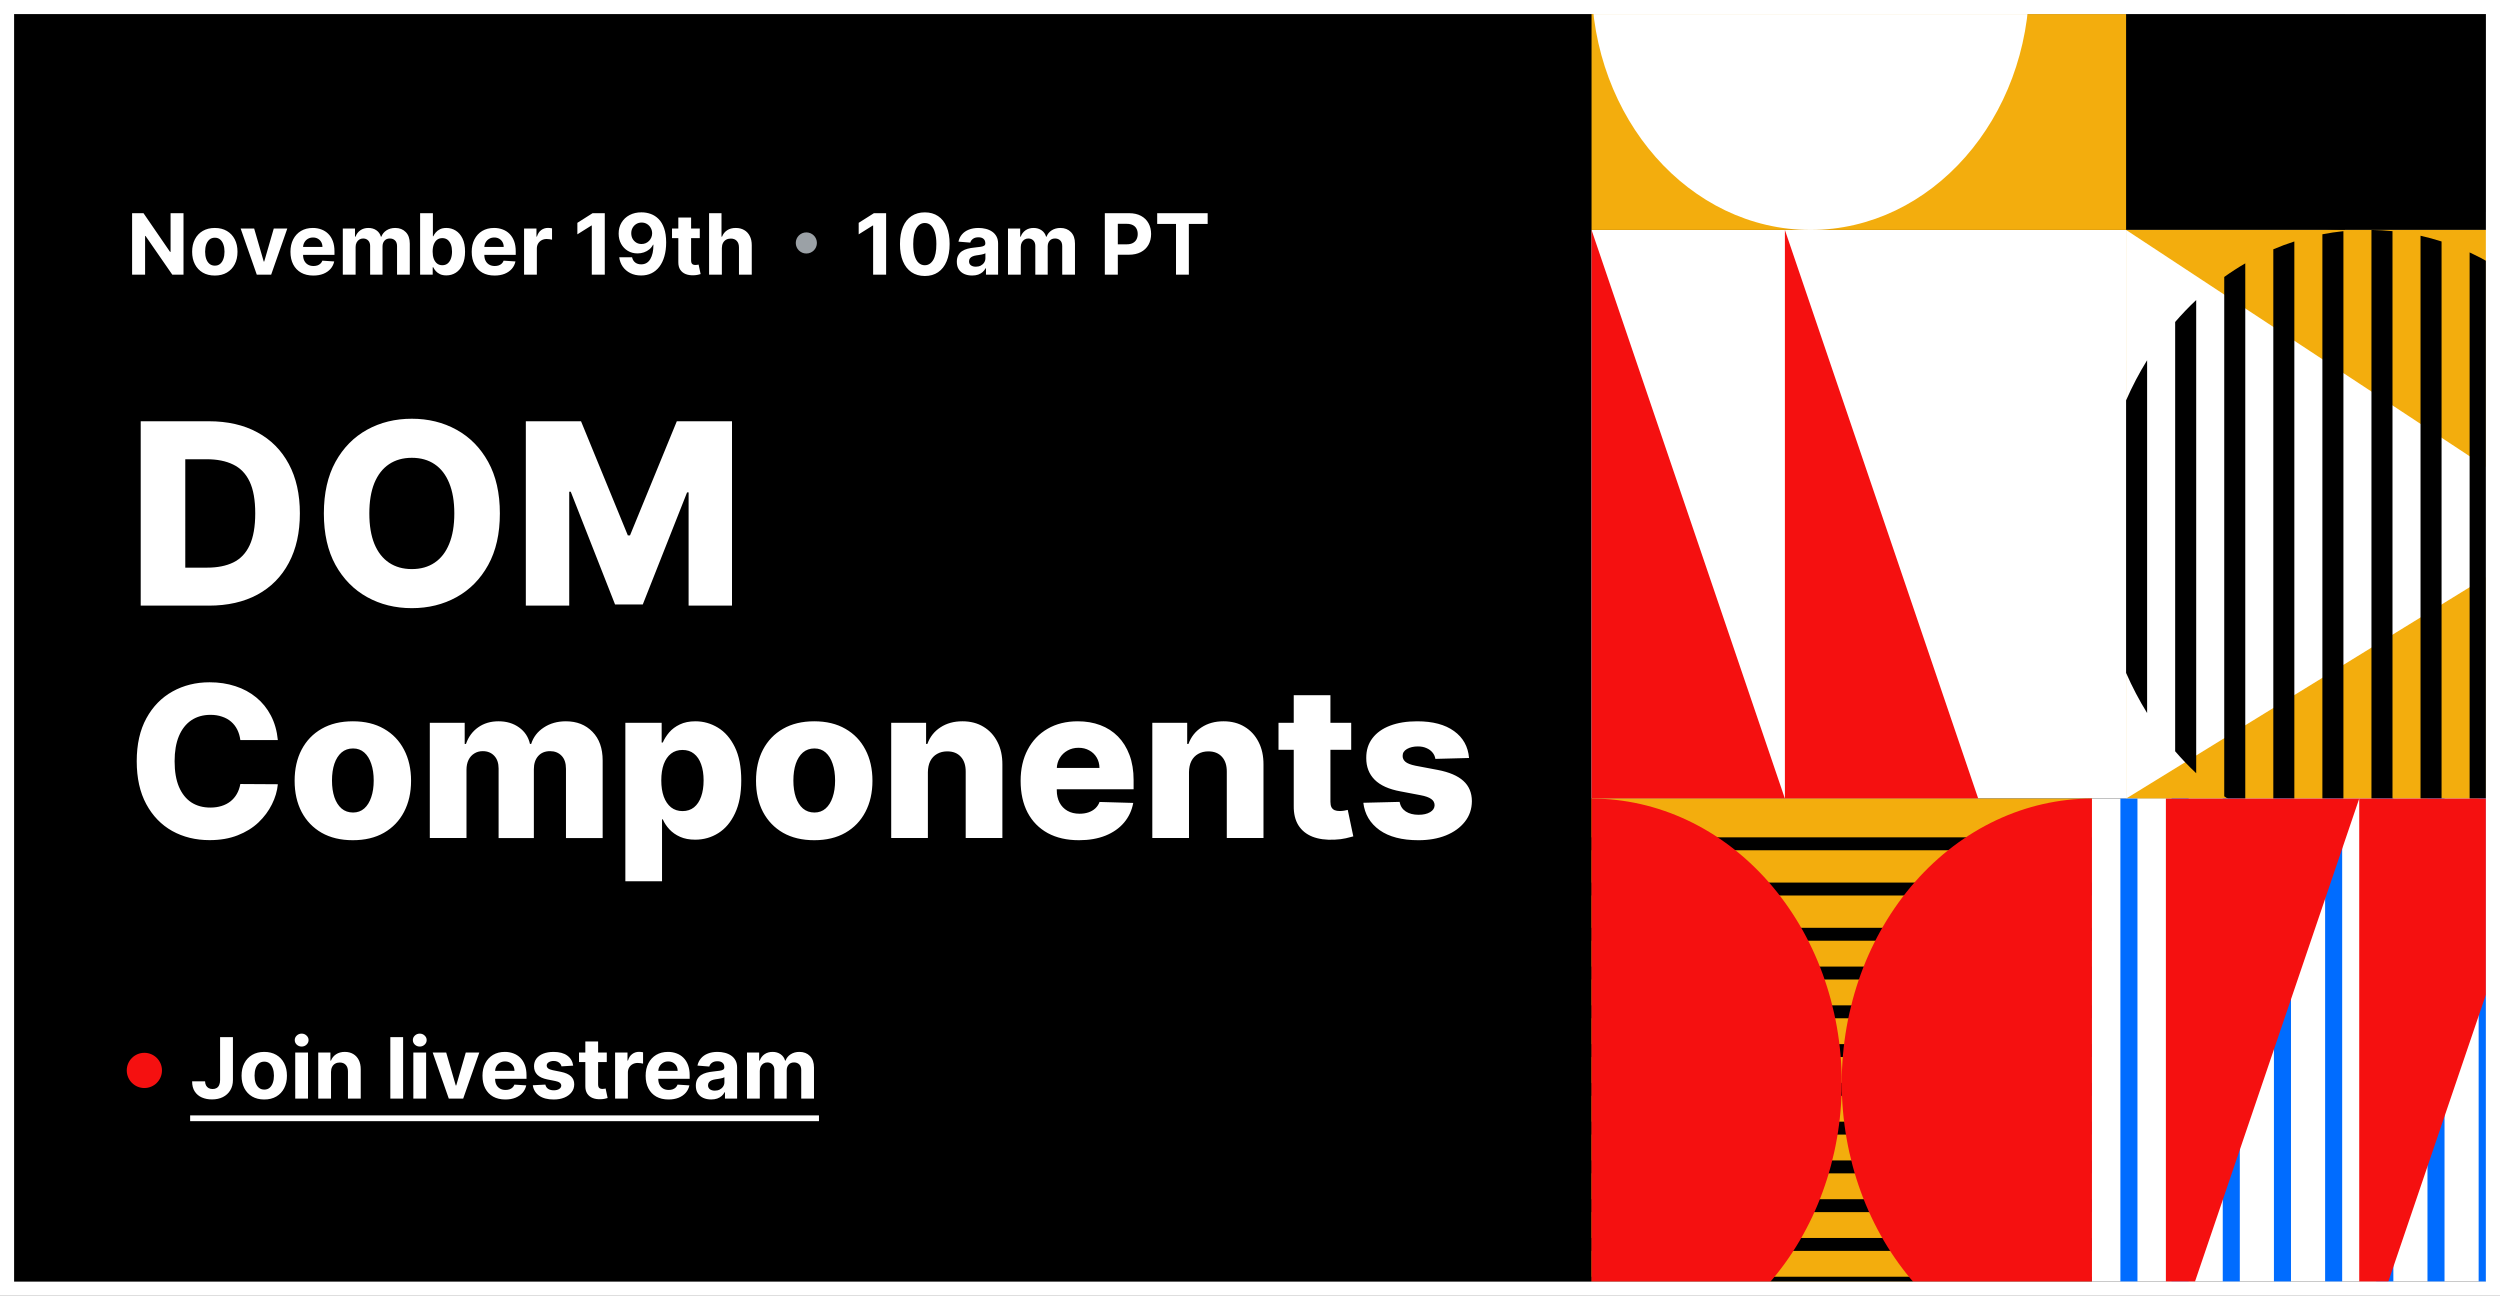
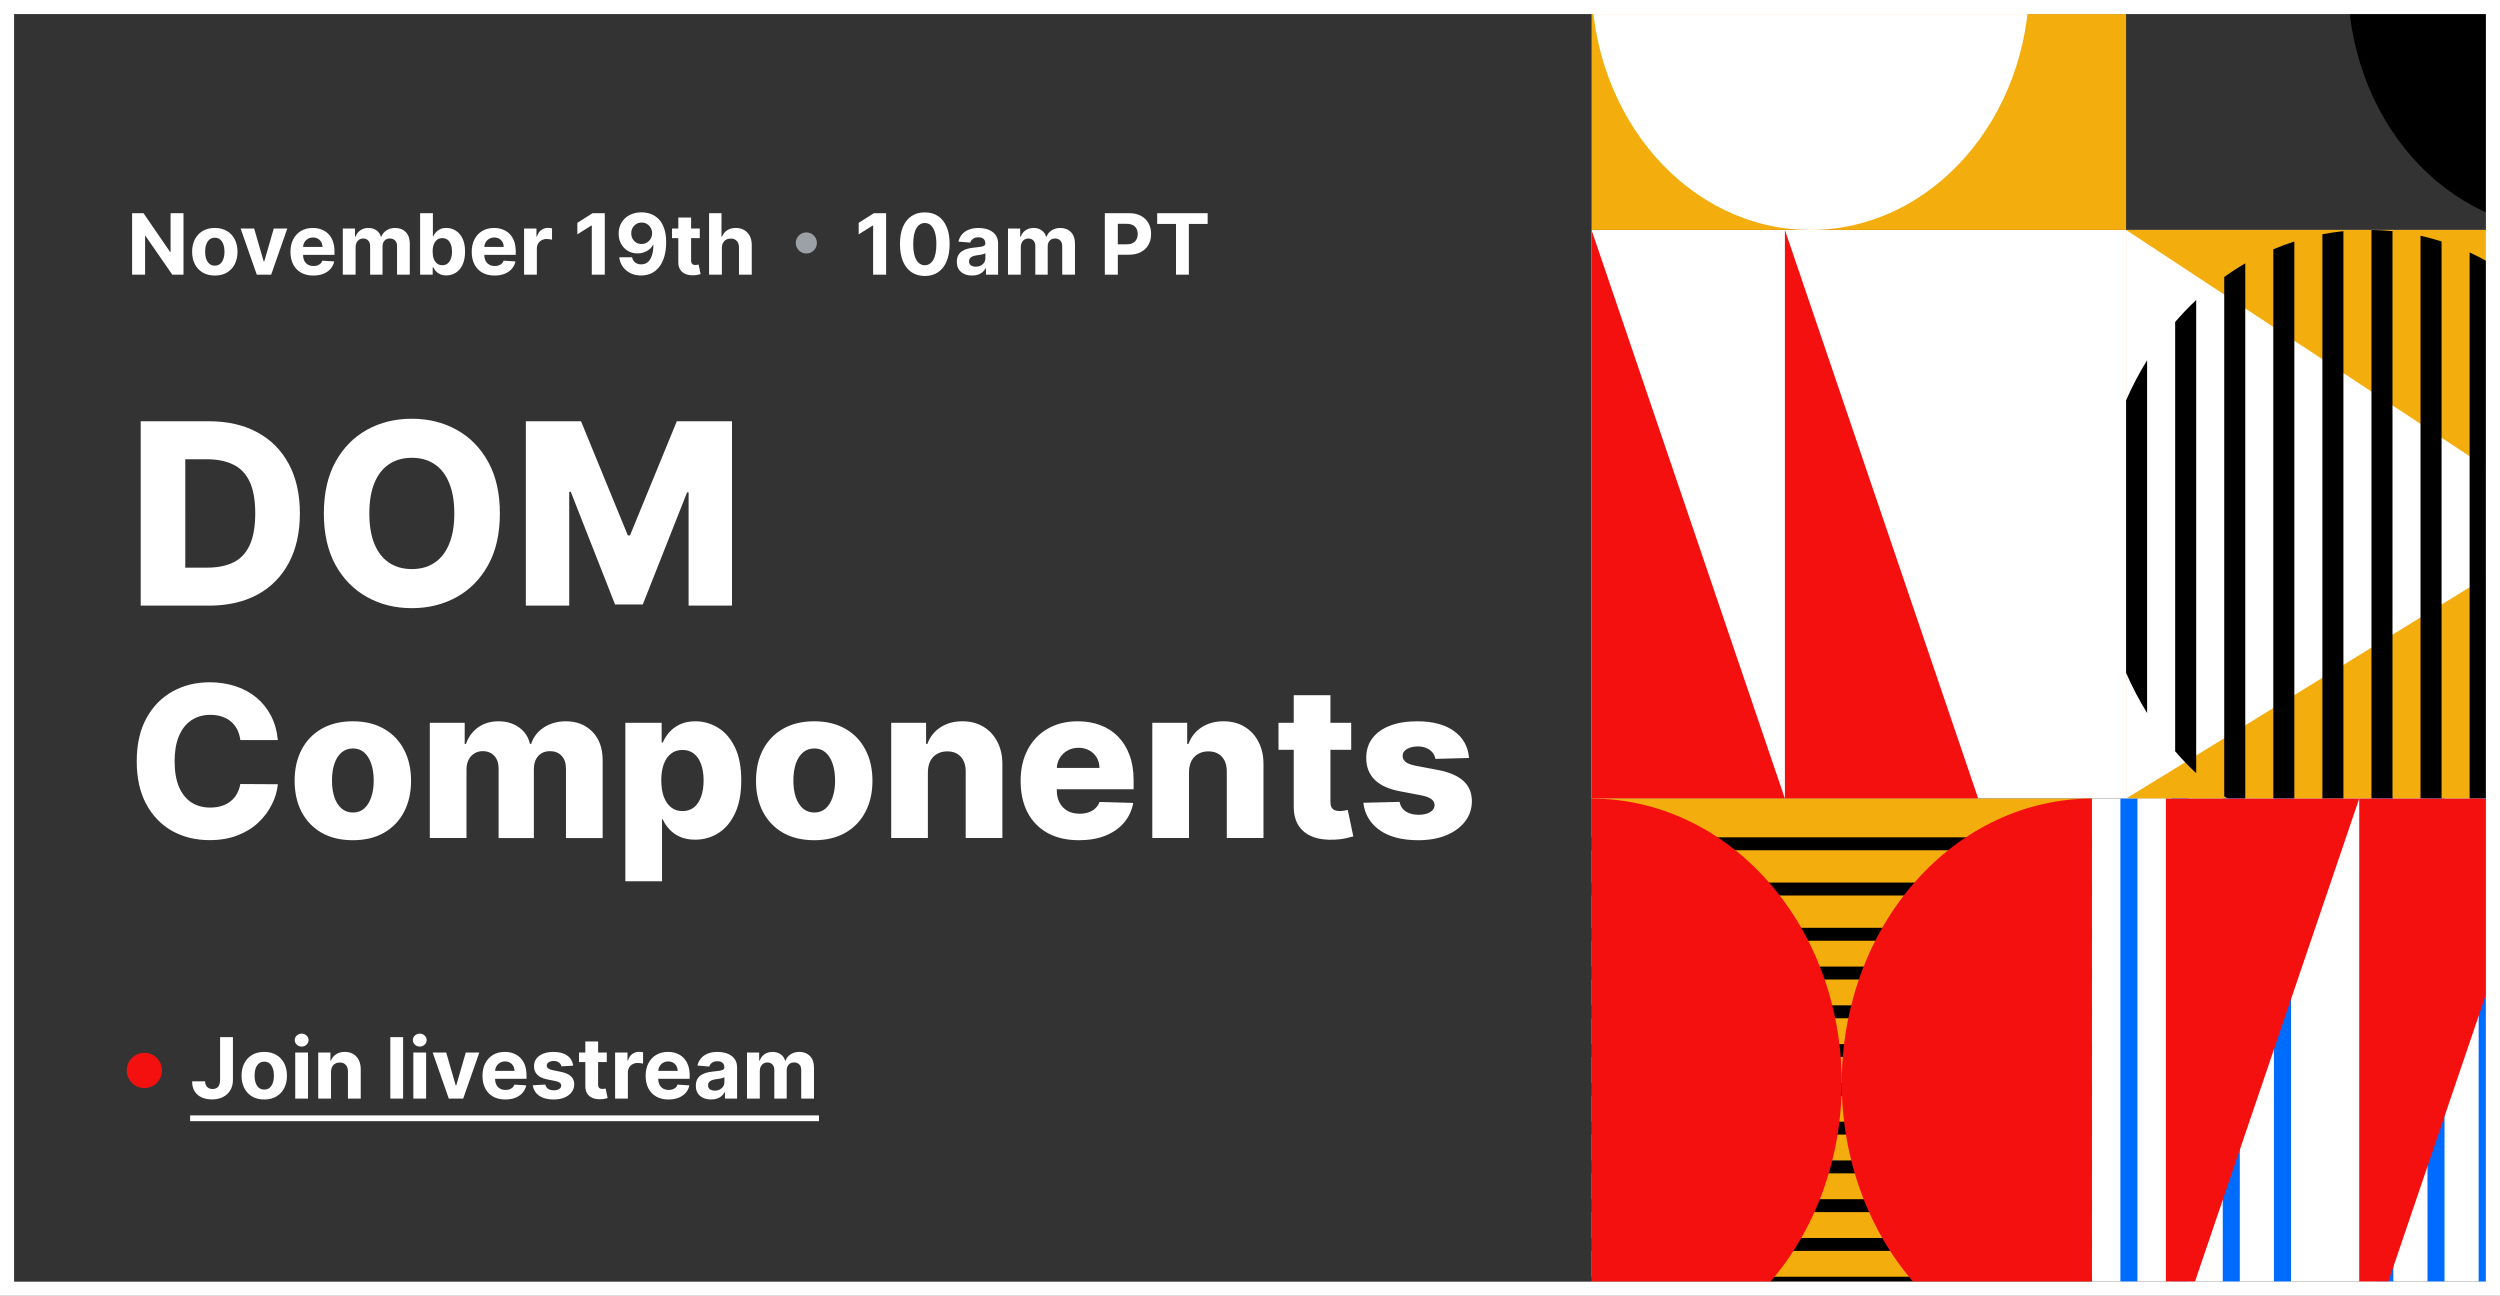
<svg xmlns="http://www.w3.org/2000/svg" fill="none" height="184" viewBox="0 0 355 184" width="355">
  <rect x="0" y="0" width="355" height="184" fill="#333333" stroke="none" />
  <clipPath id="a">
    <path d="m2 2h351v180h-351z" />
  </clipPath>
  <g clip-path="url(#a)">
-     <path d="m2 2h351v180h-351z" fill="#000" />
    <path d="m226 32.652h130.813v80.746h-130.813z" fill="#fff" />
    <path d="m226 32.652 27.455 80.746h-27.455z" fill="#f51010" />
    <path d="m253.455 32.652 27.454 80.746h-27.454z" fill="#f51010" />
    <path d="m226-5.885h75.904v38.538h-75.904z" fill="#f3ad0d" />
    <path d="m288.176-2.674c0 19.51-13.918 35.326-31.088 35.326-17.169 0-31.088-15.816-31.088-35.326 0-19.51 13.919-35.326 31.088-35.326 17.17 0 31.088 15.816 31.088 35.326z" fill="#fff" />
-     <path d="m332.992-38c-8.245 0-16.153 3.722-21.983 10.347s-9.105 15.61-9.105 24.979c0 9.369 3.275 18.354 9.105 24.979 5.83 6.625 13.738 10.347 21.983 10.347z" fill="#000" />
    <path d="m364.484-38c-8.245 0-16.153 3.722-21.983 10.347s-9.105 15.61-9.105 24.979c0 9.369 3.275 18.354 9.105 24.979 5.83 6.625 13.738 10.347 21.983 10.347z" fill="#000" />
    <path d="m301.904 32.652h63.791v80.746h-63.791z" fill="#f3ad0d" />
    <path d="m301.904 32.652 63.387 41.749-63.387 38.997z" fill="#fff" />
    <path d="m304.89 51.154c-1.117 1.802-2.116 3.706-2.986 5.695v38.705c.87 1.989 1.869 3.893 2.986 5.695z" fill="#000" />
    <path d="m311.859 109.799c-1.043-.979-2.04-2.02-2.987-3.117v-60.961c.947-1.097 1.944-2.138 2.987-3.117z" fill="#000" />
    <path d="m318.828 115.005c-1.023-.594-2.02-1.239-2.987-1.931v-73.745c.967-.693 1.964-1.338 2.987-1.932z" fill="#000" />
    <path d="m325.796 118.115c-1.013-.326-2.009-.698-2.986-1.113v-81.601c.977-.416 1.973-.788 2.986-1.113z" fill="#000" />
    <path d="m332.765 119.577c-1.007-.103-2.003-.251-2.986-.441v-85.869c.983-.19 1.979-.337 2.986-.441z" fill="#000" />
    <path d="m339.734 119.577c-.985.101-1.981.159-2.987.174v-87.099c1.006.015 2.002.073 2.987.174z" fill="#000" />
    <path d="m346.703 118.115c-.98.315-1.977.587-2.987.813v-85.453c1.01.227 2.007.499 2.987.814z" fill="#000" />
    <path d="m353.671 115.005c-.972.565-1.968 1.084-2.986 1.555v-80.717c1.018.471 2.014.99 2.986 1.554z" fill="#000" />
    <path d="m360.64 109.799c-.957.899-1.954 1.746-2.987 2.537v-72.269c1.033.791 2.03 1.638 2.987 2.537z" fill="#000" />
    <path d="m367.609 101.249c-.919 1.482-1.917 2.896-2.987 4.234v-58.563c1.07 1.338 2.068 2.752 2.987 4.234z" fill="#000" />
    <path d="m226 113.398h71.059v80.745h-71.059z" fill="#f3ad0d" />
    <g fill="#000">
      <path d="m226 118.903h71.059v1.835h-71.059z" />
      <path d="m226 131.749h71.059v1.835h-71.059z" />
      <path d="m226 137.254h71.059v1.836h-71.059z" />
      <path d="m226 142.76h71.059v1.835h-71.059z" />
      <path d="m226 148.265h71.059v1.835h-71.059z" />
      <path d="m226 153.771h71.059v1.835h-71.059z" />
      <path d="m226 159.276h71.059v1.835h-71.059z" />
      <path d="m226 164.781h71.059v1.836h-71.059z" />
      <path d="m226 170.287h71.059v1.835h-71.059z" />
      <path d="m226 175.792h71.059v1.835h-71.059z" />
      <path d="m226 181.298h71.059v1.835h-71.059z" />
      <path d="m226 186.803h71.059v1.835h-71.059z" />
-       <path d="m226 192.308h71.059v1.835h-71.059z" />
      <path d="m226 125.326h71.059v1.835h-71.059z" />
    </g>
    <path d="m226 194.143c9.423 0 18.46-4.253 25.123-11.825 6.663-7.571 10.406-17.84 10.406-28.547 0-10.708-3.743-20.977-10.406-28.548-6.663-7.572-15.7-11.825-25.123-11.825v40.373z" fill="#f51010" />
    <path d="m297.059 194.143c-9.423 0-18.46-4.253-25.123-11.825-6.663-7.571-10.407-17.84-10.407-28.547 0-10.708 3.744-20.977 10.407-28.548 6.663-7.572 15.7-11.825 25.123-11.825v40.373z" fill="#f51010" />
    <path d="m297.059 113.398h79.941v104.602h-79.941z" fill="#fff" />
    <path d="m301.096 113.398h2.423v104.602h-2.423z" fill="#006cff" />
    <path d="m308.364 113.398h2.422v104.602h-2.422z" fill="#006cff" />
    <path d="m315.631 113.398h2.422v104.602h-2.422z" fill="#006cff" />
    <path d="m322.898 113.398h2.423v104.602h-2.423z" fill="#006cff" />
-     <path d="m330.166 113.398h2.422v104.602h-2.422z" fill="#006cff" />
    <path d="m337.433 113.398h2.423v104.602h-2.423z" fill="#006cff" />
    <path d="m344.701 113.398h2.422v104.602h-2.422z" fill="#006cff" />
    <path d="m351.968 113.398h2.422v104.602h-2.422z" fill="#006cff" />
    <path d="m359.235 113.398h2.423v104.602h-2.423z" fill="#006cff" />
-     <path d="m366.503 113.398h2.422v104.602h-2.422z" fill="#006cff" />
    <path d="m307.556 194.143 27.455-80.745h-27.455z" fill="#f51010" />
    <path d="m335.011 194.143 27.454-80.745h-27.454z" fill="#f51010" />
    <path d="m377-38h-12.213v256h12.213z" fill="#fff" />
    <path d="m26.058 30.273v8.727h-1.594l-3.797-5.493h-.064v5.493h-1.845v-8.727h1.619l3.767 5.489h.077v-5.489zm4.445 8.855c-.662 0-1.234-.141-1.717-.422-.48-.284-.851-.679-1.112-1.185-.261-.508-.392-1.098-.392-1.768 0-.676.131-1.267.392-1.773.261-.508.632-.903 1.112-1.185.483-.284 1.055-.426 1.717-.426s1.233.142 1.713.426c.483.281.855.676 1.116 1.185.261.506.392 1.097.392 1.773 0 .67-.131 1.26-.392 1.768-.261.506-.633.901-1.116 1.185-.48.281-1.051.422-1.713.422zm.009-1.406c.301 0 .553-.085.754-.256.202-.173.354-.409.456-.707.105-.298.158-.638.158-1.018 0-.381-.052-.72-.158-1.018-.102-.298-.254-.534-.456-.707s-.453-.26-.754-.26c-.304 0-.56.087-.767.26-.205.173-.359.409-.465.707-.102.298-.153.638-.153 1.018 0 .381.051.72.153 1.018.105.298.26.534.465.707.207.171.463.256.767.256zm10.282-5.267-2.288 6.545h-2.045l-2.288-6.545h1.918l1.359 4.683h.068l1.355-4.683zm3.698 6.673c-.673 0-1.253-.136-1.739-.409-.483-.276-.855-.665-1.117-1.168-.261-.506-.392-1.104-.392-1.794 0-.673.131-1.264.392-1.773.261-.508.629-.905 1.104-1.189.477-.284 1.037-.426 1.679-.426.432 0 .834.07 1.206.209.375.136.702.342.98.618.281.276.5.622.656 1.04.156.415.234.901.234 1.457v.499h-5.527v-1.125h3.818c0-.261-.057-.493-.171-.695-.114-.202-.271-.359-.473-.473-.199-.116-.43-.175-.695-.175-.276 0-.52.064-.733.192-.21.125-.375.294-.494.507-.119.21-.18.445-.183.703v1.07c0 .324.06.604.179.84.122.236.294.418.516.545.222.128.484.192.788.192.202 0 .386-.028.554-.085.168-.057.311-.142.43-.256.119-.114.21-.253.273-.418l1.679.111c-.085.403-.26.756-.524 1.057-.261.298-.599.531-1.014.699-.412.165-.888.247-1.428.247zm4.186-.128v-6.545h1.73v1.155h.077c.136-.384.364-.686.682-.908.318-.222.699-.332 1.142-.332.449 0 .831.112 1.146.337.315.222.526.523.631.903h.068c.134-.375.375-.675.724-.899.352-.227.768-.341 1.249-.341.611 0 1.107.195 1.487.584.384.386.575.935.575 1.645v4.402h-1.811v-4.044c0-.364-.097-.636-.29-.818s-.435-.273-.724-.273c-.33 0-.587.105-.771.315-.185.207-.277.481-.277.822v3.997h-1.76v-4.082c0-.321-.092-.577-.277-.767-.182-.19-.422-.285-.72-.285-.202 0-.384.051-.545.153-.159.099-.285.24-.379.422-.094.179-.141.389-.141.631v3.929zm10.977 0v-8.727h1.815v3.281h.055c.08-.176.195-.355.345-.537.153-.185.352-.338.597-.46.247-.125.554-.188.92-.188.477 0 .918.125 1.321.375.403.247.726.621.967 1.121.241.497.362 1.121.362 1.871 0 .73-.118 1.347-.354 1.849-.233.5-.551.879-.955 1.138-.401.256-.85.384-1.347.384-.352 0-.652-.058-.899-.175-.244-.117-.445-.263-.601-.439-.156-.179-.276-.359-.358-.541h-.081v1.048zm1.777-3.273c0 .389.054.729.162 1.018.108.29.264.516.469.678.204.159.453.239.746.239.295 0 .545-.081.75-.243.204-.165.359-.392.465-.682.108-.293.162-.629.162-1.01 0-.378-.052-.71-.158-.997-.105-.287-.26-.511-.464-.673-.205-.162-.456-.243-.754-.243-.295 0-.545.078-.75.234-.202.156-.356.378-.465.665-.108.287-.162.625-.162 1.014zm8.798 3.401c-.673 0-1.253-.136-1.739-.409-.483-.276-.855-.665-1.117-1.168-.261-.506-.392-1.104-.392-1.794 0-.673.131-1.264.392-1.773s.629-.905 1.104-1.189c.477-.284 1.037-.426 1.679-.426.432 0 .834.07 1.206.209.375.136.702.342.98.618.281.276.5.622.656 1.04.156.415.234.901.234 1.457v.499h-5.527v-1.125h3.818c0-.261-.057-.493-.171-.695s-.271-.359-.473-.473c-.199-.116-.43-.175-.695-.175-.276 0-.52.064-.733.192-.21.125-.375.294-.494.507-.119.21-.18.445-.183.703v1.07c0 .324.06.604.179.84.122.236.294.418.516.545.222.128.484.192.788.192.202 0 .386-.028.554-.085s.311-.142.43-.256c.119-.114.21-.253.273-.418l1.679.111c-.085.403-.26.756-.524 1.057-.261.298-.6.531-1.014.699-.412.165-.888.247-1.428.247zm4.186-.128v-6.545h1.76v1.142h.068c.119-.406.32-.713.601-.92.281-.21.605-.315.972-.315.091 0 .189.006.294.017.105.011.197.027.277.047v1.611c-.085-.026-.203-.048-.354-.068s-.288-.03-.413-.03c-.267 0-.506.058-.716.175-.207.114-.372.273-.494.477-.119.204-.179.44-.179.707v3.703zm11.462-8.727v8.727h-1.845v-6.976h-.051l-1.998 1.253v-1.636l2.16-1.368zm5.229-.119c.449 0 .881.075 1.295.226.418.15.79.391 1.117.72.33.33.59.767.78 1.312.193.543.291 1.209.294 1.999 0 .742-.084 1.403-.251 1.986-.165.58-.402 1.073-.712 1.479-.31.406-.683.716-1.121.929-.438.21-.926.315-1.466.315-.582 0-1.097-.112-1.543-.337-.446-.227-.805-.535-1.078-.925-.27-.392-.433-.832-.49-1.321h1.82c.071.318.22.565.447.742.227.173.508.26.844.26.568 0 1-.247 1.295-.742.295-.497.445-1.178.448-2.041h-.06c-.131.256-.307.476-.528.66-.222.182-.476.322-.763.422-.284.099-.587.149-.908.149-.514 0-.973-.121-1.376-.362s-.722-.574-.955-.997c-.233-.423-.349-.906-.349-1.449-.003-.585.132-1.107.405-1.564.273-.457.653-.815 1.142-1.074.491-.261 1.062-.391 1.713-.388zm.013 1.449c-.287 0-.543.068-.767.204-.222.136-.398.32-.528.55-.128.23-.19.487-.188.771 0 .287.062.545.188.776.128.227.301.409.52.545.222.134.474.2.758.2.213 0 .41-.04.592-.119.182-.08.339-.189.473-.328.136-.142.243-.305.32-.49.077-.185.115-.381.115-.588-.003-.276-.068-.528-.196-.758-.128-.23-.304-.415-.528-.554s-.477-.209-.758-.209zm8.247.852v1.364h-3.942v-1.364zm-3.047-1.568h1.815v6.102c0 .168.026.298.077.392.051.091.122.155.213.192.094.037.202.055.324.055.085 0 .171-.007.256-.021.085-.017.151-.03.196-.038l.286 1.351c-.091.028-.219.061-.384.098-.165.04-.365.064-.601.072-.438.017-.821-.041-1.151-.175-.327-.134-.581-.341-.763-.622-.182-.281-.271-.636-.268-1.065zm6.183 4.33v3.784h-1.815v-8.727h1.764v3.337h.077c.147-.386.386-.689.716-.908.329-.222.743-.332 1.24-.332.454 0 .851.1 1.189.298.341.196.605.479.792.848.191.366.284.805.282 1.317v4.168h-1.816v-3.844c.003-.403-.099-.717-.307-.942-.204-.224-.491-.337-.86-.337-.248 0-.466.053-.657.158-.187.105-.335.259-.443.46-.105.199-.159.439-.162.72zm23.324-4.943v8.727h-1.845v-6.976h-.051l-1.999 1.253v-1.636l2.16-1.368zm5.493 8.919c-.733-.003-1.363-.183-1.892-.541-.525-.358-.93-.876-1.214-1.555-.281-.679-.421-1.496-.418-2.45 0-.952.141-1.763.422-2.433.284-.67.689-1.18 1.215-1.53.528-.352 1.157-.528 1.887-.528s1.358.176 1.884.528c.528.352.934.864 1.219 1.534.284.668.424 1.477.421 2.429 0 .957-.142 1.776-.426 2.454-.281.679-.684 1.198-1.21 1.555-.525.358-1.155.537-1.888.537zm0-1.53c.5 0 .899-.251 1.198-.754.298-.503.446-1.257.443-2.263 0-.662-.068-1.213-.205-1.653-.133-.44-.323-.771-.571-.993-.244-.222-.532-.332-.865-.332-.497 0-.895.249-1.193.746-.298.497-.449 1.242-.452 2.233 0 .67.067 1.23.201 1.679.136.446.328.781.575 1.006.247.222.537.332.869.332zm6.721 1.462c-.418 0-.79-.072-1.116-.217-.327-.148-.586-.365-.776-.652-.188-.29-.281-.651-.281-1.082 0-.364.066-.669.2-.916.134-.247.315-.446.545-.597.231-.151.492-.264.785-.341.295-.077.605-.131.929-.162.38-.04.687-.077.92-.111.233-.037.402-.091.507-.162s.158-.176.158-.315v-.026c0-.27-.085-.479-.256-.626-.168-.148-.406-.222-.716-.222-.327 0-.586.072-.78.217-.193.142-.321.321-.383.537l-1.679-.136c.085-.398.253-.742.503-1.031.25-.293.572-.517.967-.673.398-.159.858-.239 1.381-.239.363 0 .711.043 1.044.128.335.085.632.217.89.396.262.179.468.409.618.69.151.278.226.612.226 1.001v4.415h-1.721v-.908h-.052c-.105.205-.245.385-.422.541-.176.153-.387.274-.634.362-.248.085-.533.128-.857.128zm.52-1.253c.267 0 .503-.052.707-.158.205-.108.365-.253.482-.435.116-.182.175-.388.175-.618v-.695c-.057.037-.135.071-.235.102-.096.028-.206.055-.328.081-.122.023-.244.044-.366.064-.123.017-.233.033-.333.047-.213.031-.399.081-.558.149s-.283.161-.371.277c-.088.114-.132.256-.132.426 0 .247.09.436.269.567.181.128.411.192.69.192zm4.572 1.129v-6.545h1.73v1.155h.077c.136-.384.363-.686.681-.908.319-.222.699-.332 1.143-.332.448 0 .83.112 1.146.337.315.222.525.523.631.903h.068c.133-.375.375-.675.724-.899.352-.227.769-.341 1.249-.341.61 0 1.106.195 1.487.584.383.386.575.935.575 1.645v4.402h-1.811v-4.044c0-.364-.096-.636-.29-.818-.193-.182-.434-.273-.724-.273-.33 0-.587.105-.771.315-.185.207-.277.481-.277.822v3.997h-1.76v-4.082c0-.321-.093-.577-.277-.767-.182-.19-.422-.285-.72-.285-.202 0-.384.051-.546.153-.159.099-.285.24-.379.422-.094.179-.141.389-.141.631v3.929zm13.751 0v-8.727h3.443c.662 0 1.226.126 1.692.379.466.25.821.598 1.066 1.044.247.443.37.955.37 1.534 0 .58-.125 1.091-.375 1.534s-.612.788-1.086 1.036c-.472.247-1.043.371-1.713.371h-2.195v-1.479h1.896c.355 0 .648-.061.878-.183.233-.125.406-.297.52-.516.117-.222.175-.476.175-.763 0-.29-.058-.543-.175-.758-.114-.219-.287-.388-.52-.507-.233-.122-.528-.183-.886-.183h-1.245v7.219zm7.435-7.206v-1.521h7.167v1.521h-2.671v7.206h-1.824v-7.206z" fill="#fff" />
    <path d="m29.659 86h-9.678v-26.182h9.665c2.668 0 4.965.524 6.891 1.572 1.935 1.04 3.426 2.54 4.474 4.5 1.048 1.952 1.572 4.287 1.572 7.006 0 2.727-.524 5.071-1.572 7.031-1.04 1.96-2.527 3.464-4.462 4.513-1.935 1.04-4.231 1.56-6.891 1.56zm-3.349-5.395h3.107c1.466 0 2.706-.247 3.72-.742 1.023-.503 1.794-1.317 2.314-2.442.528-1.133.793-2.642.793-4.526s-.264-3.384-.793-4.5c-.528-1.125-1.308-1.935-2.34-2.429-1.023-.503-2.284-.754-3.784-.754h-3.017zm44.672-7.696c0 2.881-.554 5.322-1.662 7.325-1.108 2.003-2.608 3.524-4.5 4.564-1.883 1.04-3.997 1.56-6.341 1.56-2.352 0-4.47-.524-6.354-1.573s-3.379-2.57-4.487-4.564c-1.099-2.003-1.649-4.44-1.649-7.312 0-2.881.55-5.322 1.649-7.325 1.108-2.003 2.604-3.524 4.487-4.564s4.001-1.56 6.354-1.56c2.344 0 4.457.52 6.341 1.56 1.892 1.04 3.392 2.561 4.5 4.564 1.108 2.003 1.662 4.445 1.662 7.325zm-6.469 0c0-1.705-.243-3.145-.729-4.321-.477-1.176-1.168-2.067-2.071-2.672-.895-.605-1.973-.908-3.234-.908-1.253 0-2.331.303-3.234.908s-1.598 1.496-2.084 2.672c-.477 1.176-.716 2.616-.716 4.321 0 1.704.239 3.145.716 4.321.486 1.176 1.18 2.067 2.084 2.672s1.982.908 3.234.908c1.261 0 2.34-.303 3.234-.908.903-.605 1.594-1.496 2.071-2.672.486-1.176.729-2.616.729-4.321zm10.155-13.091h7.837l6.648 16.21h.307l6.648-16.21h7.836v26.182h-6.162v-16.082h-.217l-6.29 15.916h-3.938l-6.29-16.006h-.217v16.172h-6.162zm-35.213 45.269h-5.327c-.071-.547-.217-1.041-.437-1.481-.22-.441-.511-.817-.874-1.129-.362-.313-.792-.551-1.289-.714-.49-.171-1.033-.256-1.63-.256-1.058 0-1.971.259-2.738.778-.76.518-1.346 1.268-1.758 2.248-.405.98-.607 2.166-.607 3.558 0 1.449.206 2.663.618 3.643.419.973 1.005 1.708 1.758 2.206.76.49 1.658.735 2.695.735.582 0 1.111-.075 1.587-.224.483-.149.905-.366 1.268-.65.369-.291.671-.643.906-1.055.241-.419.408-.891.501-1.416l5.327.032c-.092.965-.373 1.917-.842 2.855-.462.937-1.097 1.793-1.907 2.567-.81.767-1.797 1.378-2.962 1.832-1.158.455-2.486.682-3.984.682-1.974 0-3.743-.433-5.305-1.299-1.555-.874-2.784-2.145-3.686-3.814s-1.353-3.701-1.353-6.094c0-2.401.458-4.435 1.374-6.104.916-1.67 2.155-2.937 3.718-3.804 1.562-.866 3.313-1.3 5.252-1.3 1.321 0 2.543.185 3.665.554 1.122.362 2.109.895 2.962 1.598.852.696 1.545 1.552 2.077 2.567s.863 2.177.991 3.484zm10.649 14.222c-1.719 0-3.196-.352-4.432-1.055-1.229-.71-2.177-1.697-2.844-2.961-.661-1.272-.991-2.745-.991-4.422 0-1.683.33-3.157.991-4.421.668-1.271 1.616-2.258 2.844-2.961 1.236-.711 2.713-1.066 4.432-1.066 1.719 0 3.192.355 4.421 1.066 1.236.703 2.184 1.69 2.845 2.961.668 1.264 1.001 2.738 1.001 4.421 0 1.677-.334 3.15-1.001 4.422-.66 1.264-1.609 2.251-2.845 2.961-1.229.703-2.702 1.055-4.421 1.055zm.032-3.931c.625 0 1.154-.192 1.587-.575.433-.384.763-.917.991-1.598.234-.682.352-1.471.352-2.366 0-.909-.117-1.704-.352-2.386-.227-.682-.557-1.214-.991-1.598-.433-.383-.962-.575-1.587-.575-.646 0-1.193.192-1.641.575-.44.384-.778.916-1.012 1.598-.227.682-.341 1.477-.341 2.386 0 .895.114 1.684.341 2.366.234.681.572 1.214 1.012 1.598.447.383.994.575 1.641.575zm10.897 3.622v-16.364h4.954v3.005h.181c.341-.995.916-1.779 1.726-2.355.81-.575 1.776-.863 2.898-.863 1.136 0 2.109.291 2.919.874.81.582 1.325 1.364 1.545 2.344h.17c.305-.973.902-1.751 1.79-2.333.888-.59 1.935-.885 3.143-.885 1.548 0 2.805.497 3.771 1.492.966.987 1.449 2.344 1.449 4.069v11.016h-5.21v-9.822c0-.817-.209-1.439-.628-1.865-.419-.433-.962-.65-1.63-.65-.717 0-1.282.235-1.694.703-.405.462-.607 1.084-.607 1.865v9.769h-5.007v-9.876c0-.76-.206-1.36-.618-1.8-.412-.44-.955-.661-1.63-.661-.455 0-.856.11-1.204.331-.348.213-.621.518-.82.916-.192.398-.288.866-.288 1.406v9.684zm27.767 6.136v-22.5h5.156v2.802h.16c.213-.497.515-.976.905-1.438.398-.462.902-.838 1.513-1.129.618-.299 1.357-.448 2.216-.448 1.136 0 2.198.299 3.185.895.994.597 1.797 1.517 2.408 2.759.611 1.243.916 2.827.916 4.752 0 1.854-.295 3.405-.884 4.655-.583 1.25-1.371 2.188-2.365 2.813-.988.625-2.085.937-3.292.937-.824 0-1.538-.135-2.141-.404-.604-.27-1.111-.625-1.523-1.066-.405-.44-.717-.912-.938-1.417h-.107v8.789zm5.103-14.318c0 .881.117 1.648.351 2.301.241.654.586 1.162 1.033 1.524.455.355.998.532 1.63.532.639 0 1.183-.177 1.63-.532.447-.362.785-.87 1.012-1.524.234-.653.352-1.42.352-2.301s-.117-1.644-.352-2.29c-.227-.647-.565-1.147-1.012-1.502-.44-.356-.984-.533-1.63-.533-.639 0-1.183.174-1.63.522-.447.348-.792.845-1.033 1.491-.234.647-.351 1.417-.351 2.312zm21.719 8.491c-1.719 0-3.196-.352-4.432-1.055-1.229-.71-2.177-1.697-2.845-2.961-.66-1.272-.99-2.745-.99-4.422 0-1.683.33-3.157.99-4.421.668-1.271 1.616-2.258 2.845-2.961 1.236-.711 2.713-1.066 4.432-1.066s3.192.355 4.421 1.066c1.236.703 2.184 1.69 2.844 2.961.668 1.264 1.002 2.738 1.002 4.421 0 1.677-.334 3.15-1.002 4.422-.66 1.264-1.608 2.251-2.844 2.961-1.229.703-2.702 1.055-4.421 1.055zm.032-3.931c.625 0 1.154-.192 1.587-.575.433-.384.764-.917.991-1.598.234-.682.351-1.471.351-2.366 0-.909-.117-1.704-.351-2.386-.227-.682-.558-1.214-.991-1.598-.433-.383-.962-.575-1.587-.575-.647 0-1.193.192-1.641.575-.44.384-.778.916-1.012 1.598-.227.682-.341 1.477-.341 2.386 0 .895.114 1.684.341 2.366.234.681.572 1.214 1.012 1.598.448.383.994.575 1.641.575zm16.106-5.71v9.332h-5.209v-16.364h4.954v3.005h.181c.362-1.002.98-1.787 1.854-2.355.873-.575 1.914-.863 3.121-.863 1.151 0 2.148.26 2.994.778.852.511 1.512 1.229 1.981 2.152.476.916.71 1.989.703 3.217v10.43h-5.209v-9.407c.007-.909-.224-1.619-.693-2.131-.461-.511-1.104-.767-1.928-.767-.547 0-1.03.121-1.449.363-.412.234-.731.571-.959 1.012-.22.44-.334.973-.341 1.598zm21.447 9.641c-1.712 0-3.189-.337-4.432-1.012-1.236-.682-2.187-1.651-2.855-2.909-.66-1.264-.991-2.766-.991-4.506 0-1.69.334-3.168 1.002-4.432.667-1.271 1.608-2.258 2.823-2.961 1.214-.711 2.646-1.066 4.293-1.066 1.165 0 2.23.181 3.196.544.966.362 1.801.898 2.504 1.608.703.711 1.25 1.588 1.64 2.632.391 1.037.586 2.226.586 3.569v1.299h-14.222v-3.025h9.375c-.007-.554-.138-1.048-.394-1.481s-.607-.771-1.055-1.012c-.44-.249-.948-.373-1.523-.373-.583 0-1.105.131-1.566.394-.462.256-.828.607-1.098 1.055-.269.44-.411.941-.426 1.502v3.079c0 .667.132 1.253.395 1.758.262.497.635.884 1.118 1.161s1.058.415 1.726.415c.462 0 .881-.064 1.257-.191.376-.128.7-.317.97-.565.269-.249.472-.554.607-.916l4.783.138c-.199 1.073-.635 2.007-1.31 2.802-.668.788-1.545 1.403-2.632 1.843-1.086.433-2.343.65-3.771.65zm15.63-9.641v9.332h-5.209v-16.364h4.953v3.005h.181c.363-1.002.981-1.787 1.854-2.355.874-.575 1.914-.863 3.122-.863 1.15 0 2.148.26 2.993.778.852.511 1.513 1.229 1.982 2.152.476.916.71 1.989.703 3.217v10.43h-5.21v-9.407c.007-.909-.223-1.619-.692-2.131-.462-.511-1.105-.767-1.928-.767-.547 0-1.03.121-1.449.363-.412.234-.732.571-.959 1.012-.22.44-.334.973-.341 1.598zm23.034-7.032v3.836h-10.323v-3.836zm-8.16-3.92h5.209v15.138c0 .32.05.579.149.778.107.192.259.33.458.416.199.078.437.117.714.117.199 0 .409-.018.629-.053.227-.043.397-.079.511-.107l.788 3.761c-.248.071-.6.159-1.054.266-.448.106-.984.174-1.609.202-1.222.057-2.269-.085-3.143-.426-.866-.348-1.53-.888-1.992-1.619-.454-.732-.675-1.651-.66-2.759zm24.893 8.917-4.784.128c-.049-.341-.184-.643-.405-.906-.22-.27-.507-.479-.862-.628-.348-.157-.753-.235-1.215-.235-.604 0-1.119.121-1.545.362-.419.242-.625.569-.618.981-.007.319.121.596.384.83.27.235.749.423 1.438.565l3.154.597c1.633.312 2.848.831 3.643 1.555.803.725 1.207 1.683 1.214 2.877-.007 1.122-.34 2.098-1.001 2.929-.653.831-1.548 1.477-2.685 1.939-1.136.455-2.436.682-3.899.682-2.336 0-4.179-.479-5.529-1.438-1.342-.966-2.109-2.259-2.301-3.878l5.146-.128c.113.597.408 1.051.884 1.364.476.312 1.083.468 1.822.468.667 0 1.211-.124 1.63-.372.419-.249.632-.579.639-.991-.007-.37-.171-.664-.49-.884-.32-.228-.821-.405-1.502-.533l-2.856-.543c-1.64-.299-2.862-.849-3.664-1.652-.803-.809-1.201-1.839-1.194-3.089-.007-1.094.285-2.028.874-2.802.59-.781 1.428-1.378 2.514-1.79 1.087-.412 2.369-.618 3.846-.618 2.216 0 3.963.465 5.242 1.396 1.278.923 1.985 2.194 2.12 3.814z" fill="#fff" />
    <circle cx="20.5" cy="152" fill="#f51010" r="2.5" transform="matrix(-1 0 -0 -1 41 304)" />
    <path d="m31.253 147.273h1.824v6.085c0 .562-.126 1.051-.379 1.466-.25.415-.598.734-1.044.959-.446.224-.965.336-1.555.336-.526 0-1.003-.092-1.432-.277-.426-.187-.764-.471-1.014-.852-.25-.383-.374-.865-.371-1.445h1.837c.006.231.053.428.141.593.091.162.214.287.371.375.159.085.347.128.562.128.227 0 .419-.049.575-.145.159-.1.28-.245.362-.435.082-.19.123-.425.123-.703zm6.27 8.855c-.662 0-1.234-.141-1.717-.422-.48-.284-.851-.679-1.112-1.185-.261-.508-.392-1.098-.392-1.768 0-.676.131-1.267.392-1.773.261-.508.632-.903 1.112-1.185.483-.284 1.055-.426 1.717-.426.662 0 1.233.142 1.713.426.483.282.855.677 1.117 1.185.261.506.392 1.097.392 1.773 0 .67-.131 1.26-.392 1.768-.261.506-.633.901-1.117 1.185-.48.281-1.051.422-1.713.422zm.009-1.406c.301 0 .552-.086.754-.256.202-.173.354-.409.456-.707.105-.299.158-.638.158-1.019s-.052-.72-.158-1.018c-.102-.299-.254-.535-.456-.708s-.453-.26-.754-.26c-.304 0-.56.087-.767.26-.204.173-.359.409-.465.708-.102.298-.153.637-.153 1.018s.051.72.153 1.019c.105.298.26.534.465.707.207.17.463.256.767.256zm4.391 1.278v-6.545h1.815v6.545zm.912-7.389c-.27 0-.501-.09-.695-.269-.19-.181-.285-.399-.285-.652 0-.25.095-.464.285-.643.193-.182.425-.273.695-.273s.5.091.69.273c.193.179.29.393.29.643 0 .253-.097.471-.29.652-.19.179-.42.269-.69.269zm4.17 3.605v3.784h-1.815v-6.545h1.73v1.154h.077c.145-.38.388-.681.729-.903.341-.224.754-.337 1.24-.337.455 0 .851.1 1.189.299.338.198.601.483.788.852.188.366.281.804.281 1.312v4.168h-1.815v-3.844c.003-.4-.099-.713-.307-.937-.207-.228-.493-.341-.857-.341-.244 0-.46.052-.648.158-.185.105-.33.258-.435.46-.102.199-.155.439-.158.72zm10.237-4.943v8.727h-1.815v-8.727zm1.452 8.727v-6.545h1.815v6.545zm.912-7.389c-.27 0-.501-.09-.695-.269-.19-.181-.285-.399-.285-.652 0-.25.095-.464.285-.643.193-.182.425-.273.695-.273s.5.091.69.273c.193.179.29.393.29.643 0 .253-.097.471-.29.652-.19.179-.42.269-.69.269zm8.457.844-2.288 6.545h-2.046l-2.288-6.545h1.918l1.359 4.683h.068l1.355-4.683zm3.698 6.673c-.673 0-1.253-.137-1.739-.409-.483-.276-.855-.665-1.117-1.168-.261-.506-.392-1.104-.392-1.794 0-.673.131-1.264.392-1.773.261-.508.629-.904 1.104-1.189.477-.284 1.037-.426 1.679-.426.432 0 .834.07 1.206.209.375.136.702.342.98.618.281.276.5.622.656 1.04.156.415.234.9.234 1.457v.499h-5.527v-1.125h3.818c0-.262-.057-.493-.17-.695s-.271-.359-.473-.473c-.199-.116-.43-.175-.695-.175-.276 0-.52.064-.733.192-.21.125-.375.294-.494.507-.119.211-.18.445-.183.703v1.07c0 .324.06.604.179.84.122.235.294.417.516.545s.484.192.788.192c.202 0 .386-.029.554-.085.168-.057.311-.143.43-.256.119-.114.21-.253.273-.418l1.679.111c-.085.403-.26.756-.524 1.057-.261.298-.599.531-1.014.699-.412.164-.888.247-1.427.247zm9.632-4.807-1.662.102c-.029-.142-.089-.27-.183-.383-.094-.117-.217-.209-.371-.277-.151-.071-.331-.107-.541-.107-.281 0-.518.06-.712.179-.193.117-.29.273-.29.469 0 .156.062.288.188.396s.34.195.643.26l1.185.239c.636.131 1.111.341 1.423.631.312.289.469.67.469 1.142 0 .429-.126.805-.379 1.129-.25.324-.594.577-1.031.758-.435.179-.936.269-1.504.269-.867 0-1.557-.181-2.071-.541-.511-.364-.811-.858-.899-1.483l1.786-.094c.054.264.185.466.392.605.207.136.473.205.797.205.318 0 .574-.061.767-.184.196-.125.295-.285.298-.481-.003-.165-.072-.3-.209-.405-.136-.108-.347-.19-.631-.247l-1.133-.226c-.639-.128-1.115-.349-1.428-.665-.31-.315-.465-.717-.465-1.206 0-.42.114-.782.341-1.086.23-.304.553-.539.967-.704.418-.164.906-.247 1.466-.247.827 0 1.477.175 1.952.524.477.35.756.826.835 1.428zm4.771-1.866v1.363h-3.942v-1.363zm-3.047-1.569h1.815v6.103c0 .167.026.298.077.392.051.091.122.155.213.191.094.037.202.056.324.056.085 0 .171-.007.256-.021.085-.018.151-.03.196-.039l.286 1.351c-.091.028-.219.061-.384.098-.165.04-.365.064-.601.072-.438.018-.821-.041-1.151-.174-.327-.134-.581-.341-.763-.622-.182-.282-.271-.637-.268-1.066zm4.227 8.114v-6.545h1.76v1.142h.068c.119-.407.32-.713.601-.921.281-.21.605-.315.972-.315.091 0 .189.005.294.017.105.011.198.027.277.047v1.611c-.085-.026-.203-.049-.354-.069-.15-.02-.288-.029-.413-.029-.267 0-.506.058-.716.174-.207.114-.372.273-.494.477-.119.205-.179.441-.179.708v3.703zm7.586.128c-.673 0-1.253-.137-1.739-.409-.483-.276-.855-.665-1.117-1.168-.261-.506-.392-1.104-.392-1.794 0-.673.131-1.264.392-1.773.261-.508.629-.904 1.104-1.189.477-.284 1.037-.426 1.679-.426.432 0 .834.07 1.206.209.375.136.702.342.98.618.281.276.5.622.656 1.04.156.415.234.9.234 1.457v.499h-5.527v-1.125h3.818c0-.262-.057-.493-.171-.695-.114-.202-.271-.359-.473-.473-.199-.116-.43-.175-.695-.175-.276 0-.52.064-.733.192-.21.125-.375.294-.494.507-.119.211-.18.445-.183.703v1.07c0 .324.06.604.179.84.122.235.294.417.516.545s.484.192.788.192c.202 0 .386-.029.554-.085.168-.057.311-.143.43-.256.119-.114.21-.253.273-.418l1.679.111c-.085.403-.26.756-.524 1.057-.261.298-.6.531-1.014.699-.412.164-.888.247-1.428.247zm6.052-.004c-.417 0-.789-.073-1.116-.218-.327-.147-.585-.365-.776-.652-.188-.29-.281-.65-.281-1.082 0-.364.067-.669.2-.916.134-.247.315-.446.545-.597.23-.15.491-.264.784-.341.295-.077.605-.13.929-.162.381-.04.687-.076.92-.111.233-.036.402-.09.507-.161.106-.072.158-.177.158-.316v-.025c0-.27-.085-.479-.256-.627-.167-.148-.406-.221-.715-.221-.327 0-.587.072-.78.217-.193.142-.321.321-.384.537l-1.679-.137c.085-.397.253-.741.503-1.031.25-.292.572-.517.967-.673.398-.159.858-.239 1.381-.239.364 0 .712.043 1.044.128.335.085.632.217.891.396.261.179.467.41.618.691.15.278.225.612.225 1.001v4.415h-1.721v-.908h-.051c-.105.205-.246.385-.422.542-.176.153-.388.274-.635.362-.247.085-.533.128-.857.128zm.52-1.253c.267 0 .503-.053.708-.158.204-.108.365-.253.481-.435.117-.181.175-.387.175-.617v-.695c-.057.037-.135.071-.234.102-.097.029-.206.056-.329.081-.122.023-.244.044-.366.064-.122.017-.233.033-.332.047-.214.031-.4.081-.559.149s-.282.161-.37.277c-.089.114-.133.256-.133.426 0 .247.09.436.269.567.182.128.412.192.69.192zm4.572 1.129v-6.545h1.73v1.154h.077c.136-.383.364-.686.682-.907.318-.222.699-.333 1.142-.333.449 0 .831.113 1.146.337.316.222.526.523.631.903h.068c.134-.375.375-.674.724-.899.353-.227.769-.341 1.249-.341.611 0 1.107.195 1.487.584.384.386.576.935.576 1.645v4.402h-1.812v-4.044c0-.364-.096-.636-.289-.818s-.435-.273-.725-.273c-.329 0-.586.105-.771.315-.185.208-.277.482-.277.823v3.997h-1.76v-4.082c0-.321-.092-.577-.277-.767-.182-.191-.422-.286-.72-.286-.202 0-.384.051-.546.153-.159.1-.285.241-.379.422-.094.179-.14.39-.14.631v3.929z" fill="#fff" />
    <path d="m27 158.386h89.293v.819h-89.293z" fill="#fff" />
    <circle cx="114.5" cy="34.5" fill="#9ba1a6" r="1.5" transform="matrix(-1 0 -0 -1 229 69)" />
  </g>
  <path d="m1 1h353v182h-353z" stroke="#fff" stroke-width="2" />
</svg>